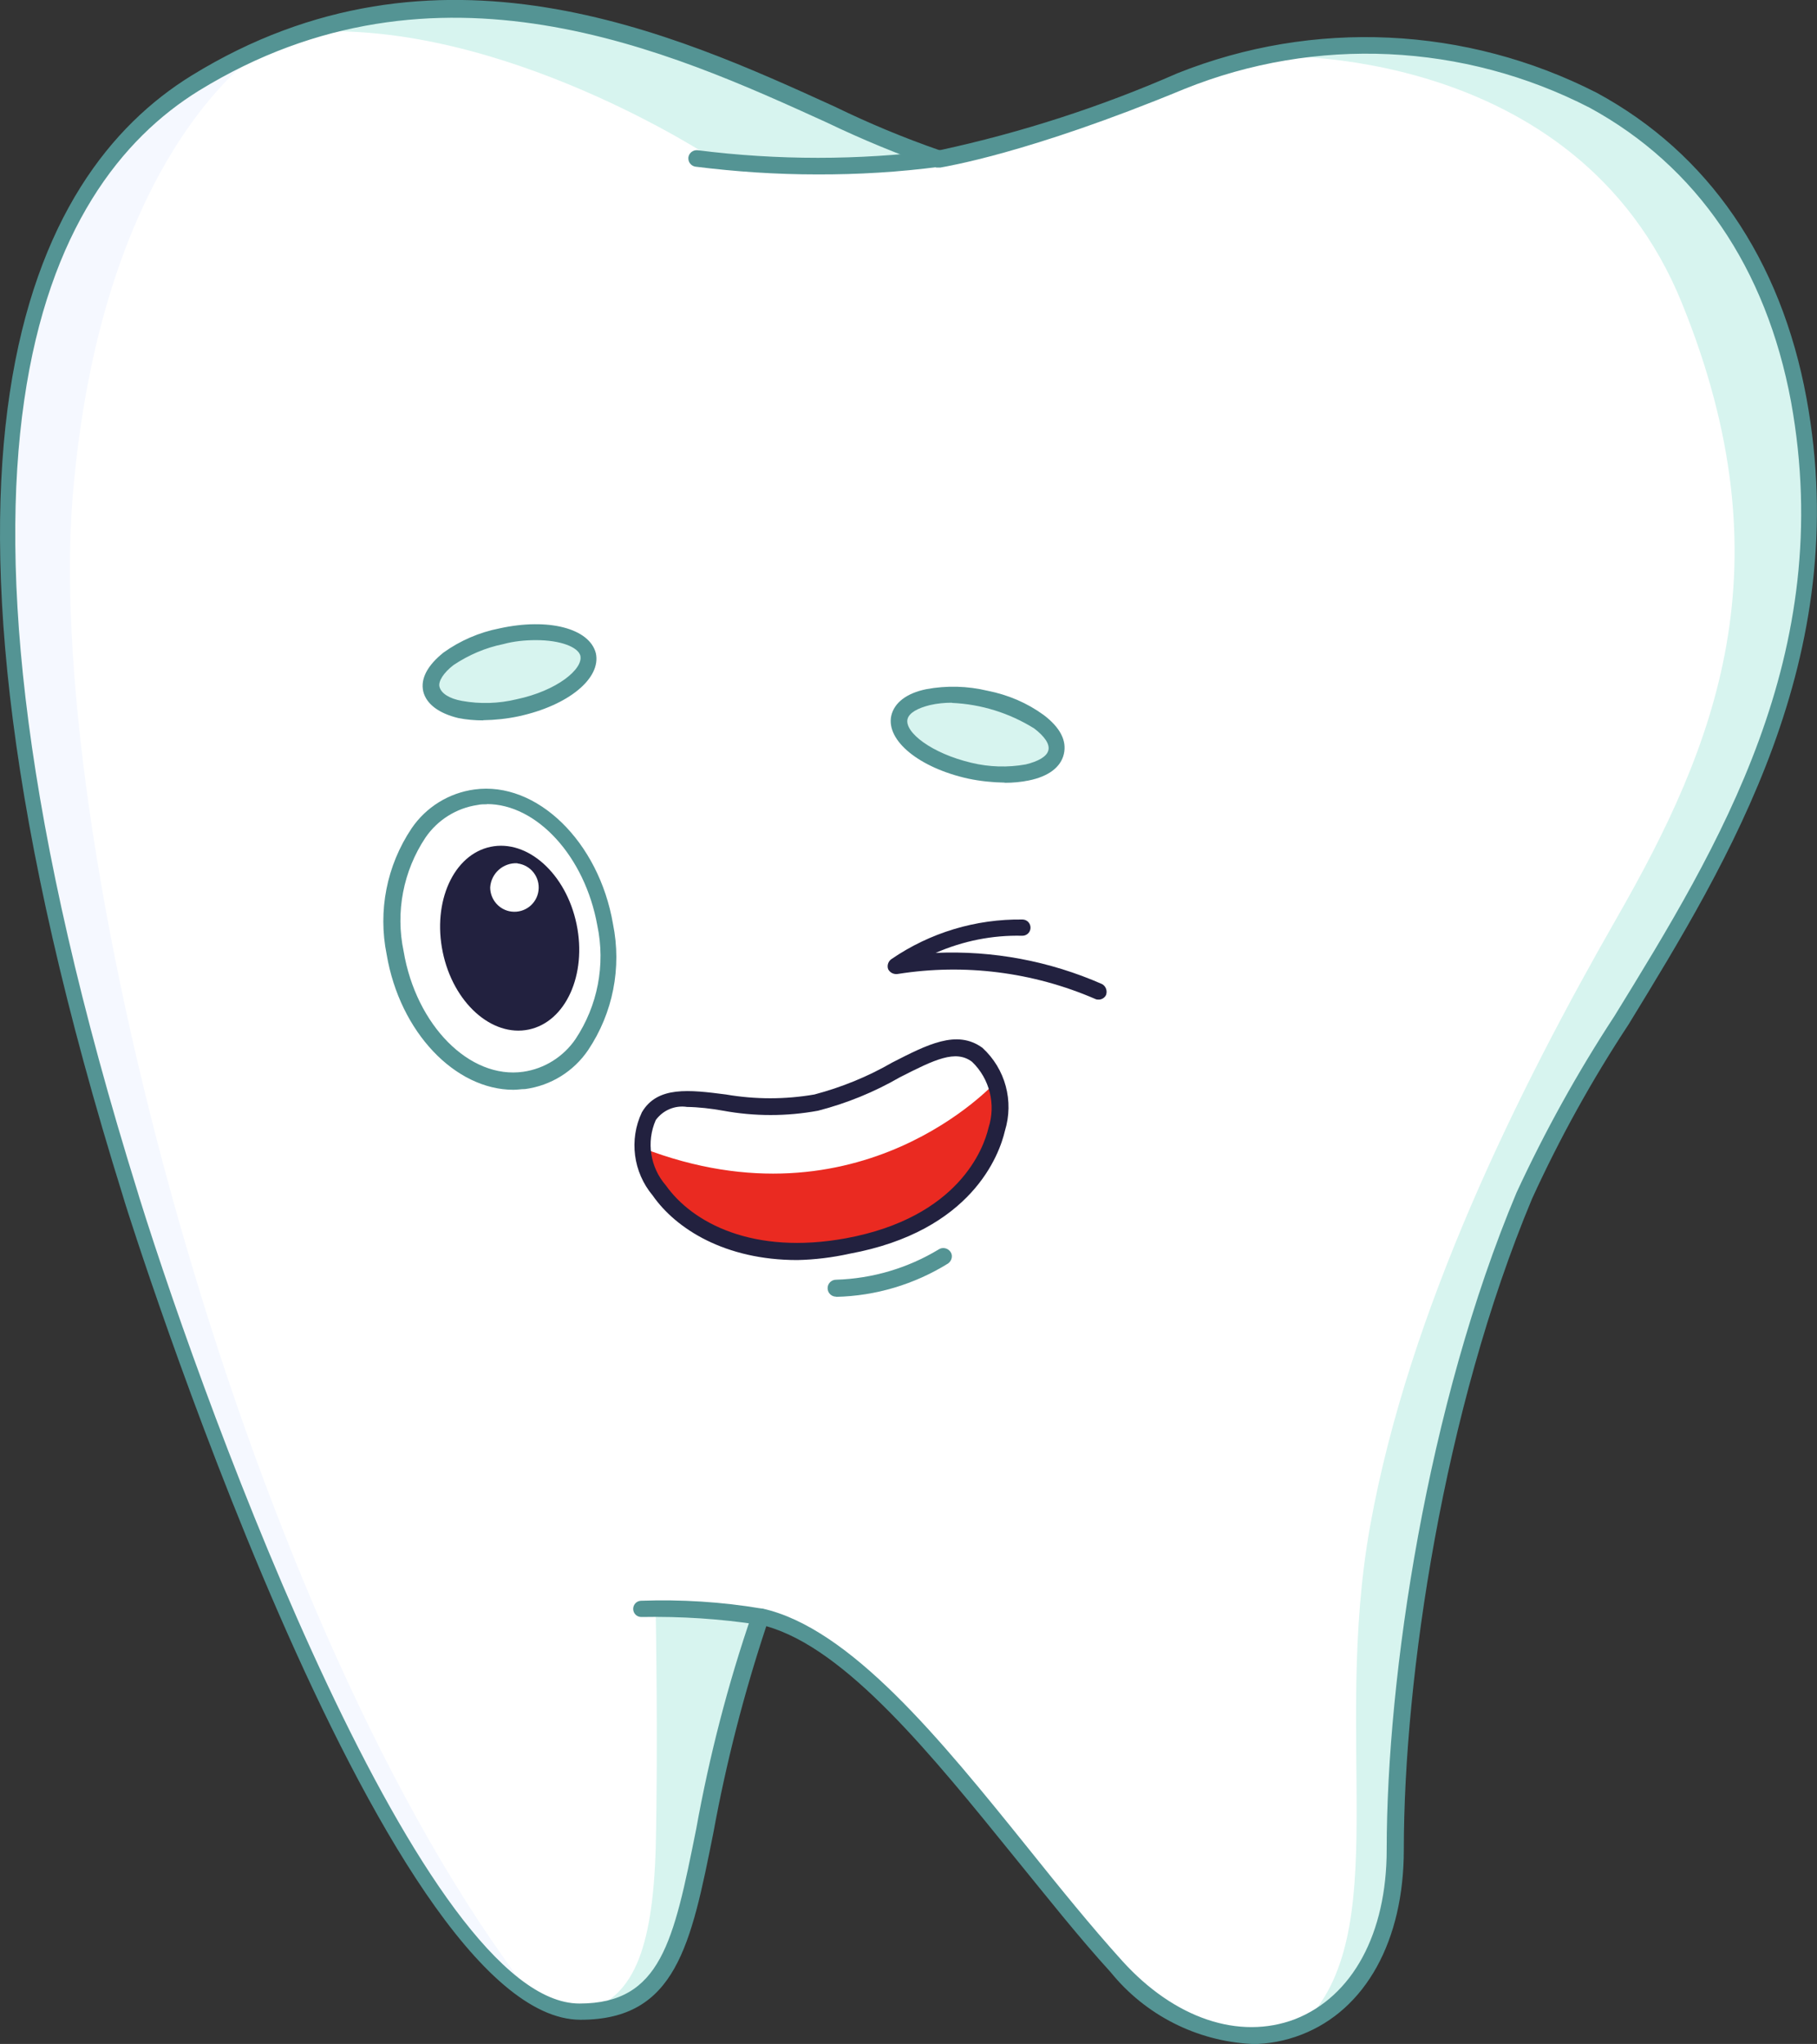
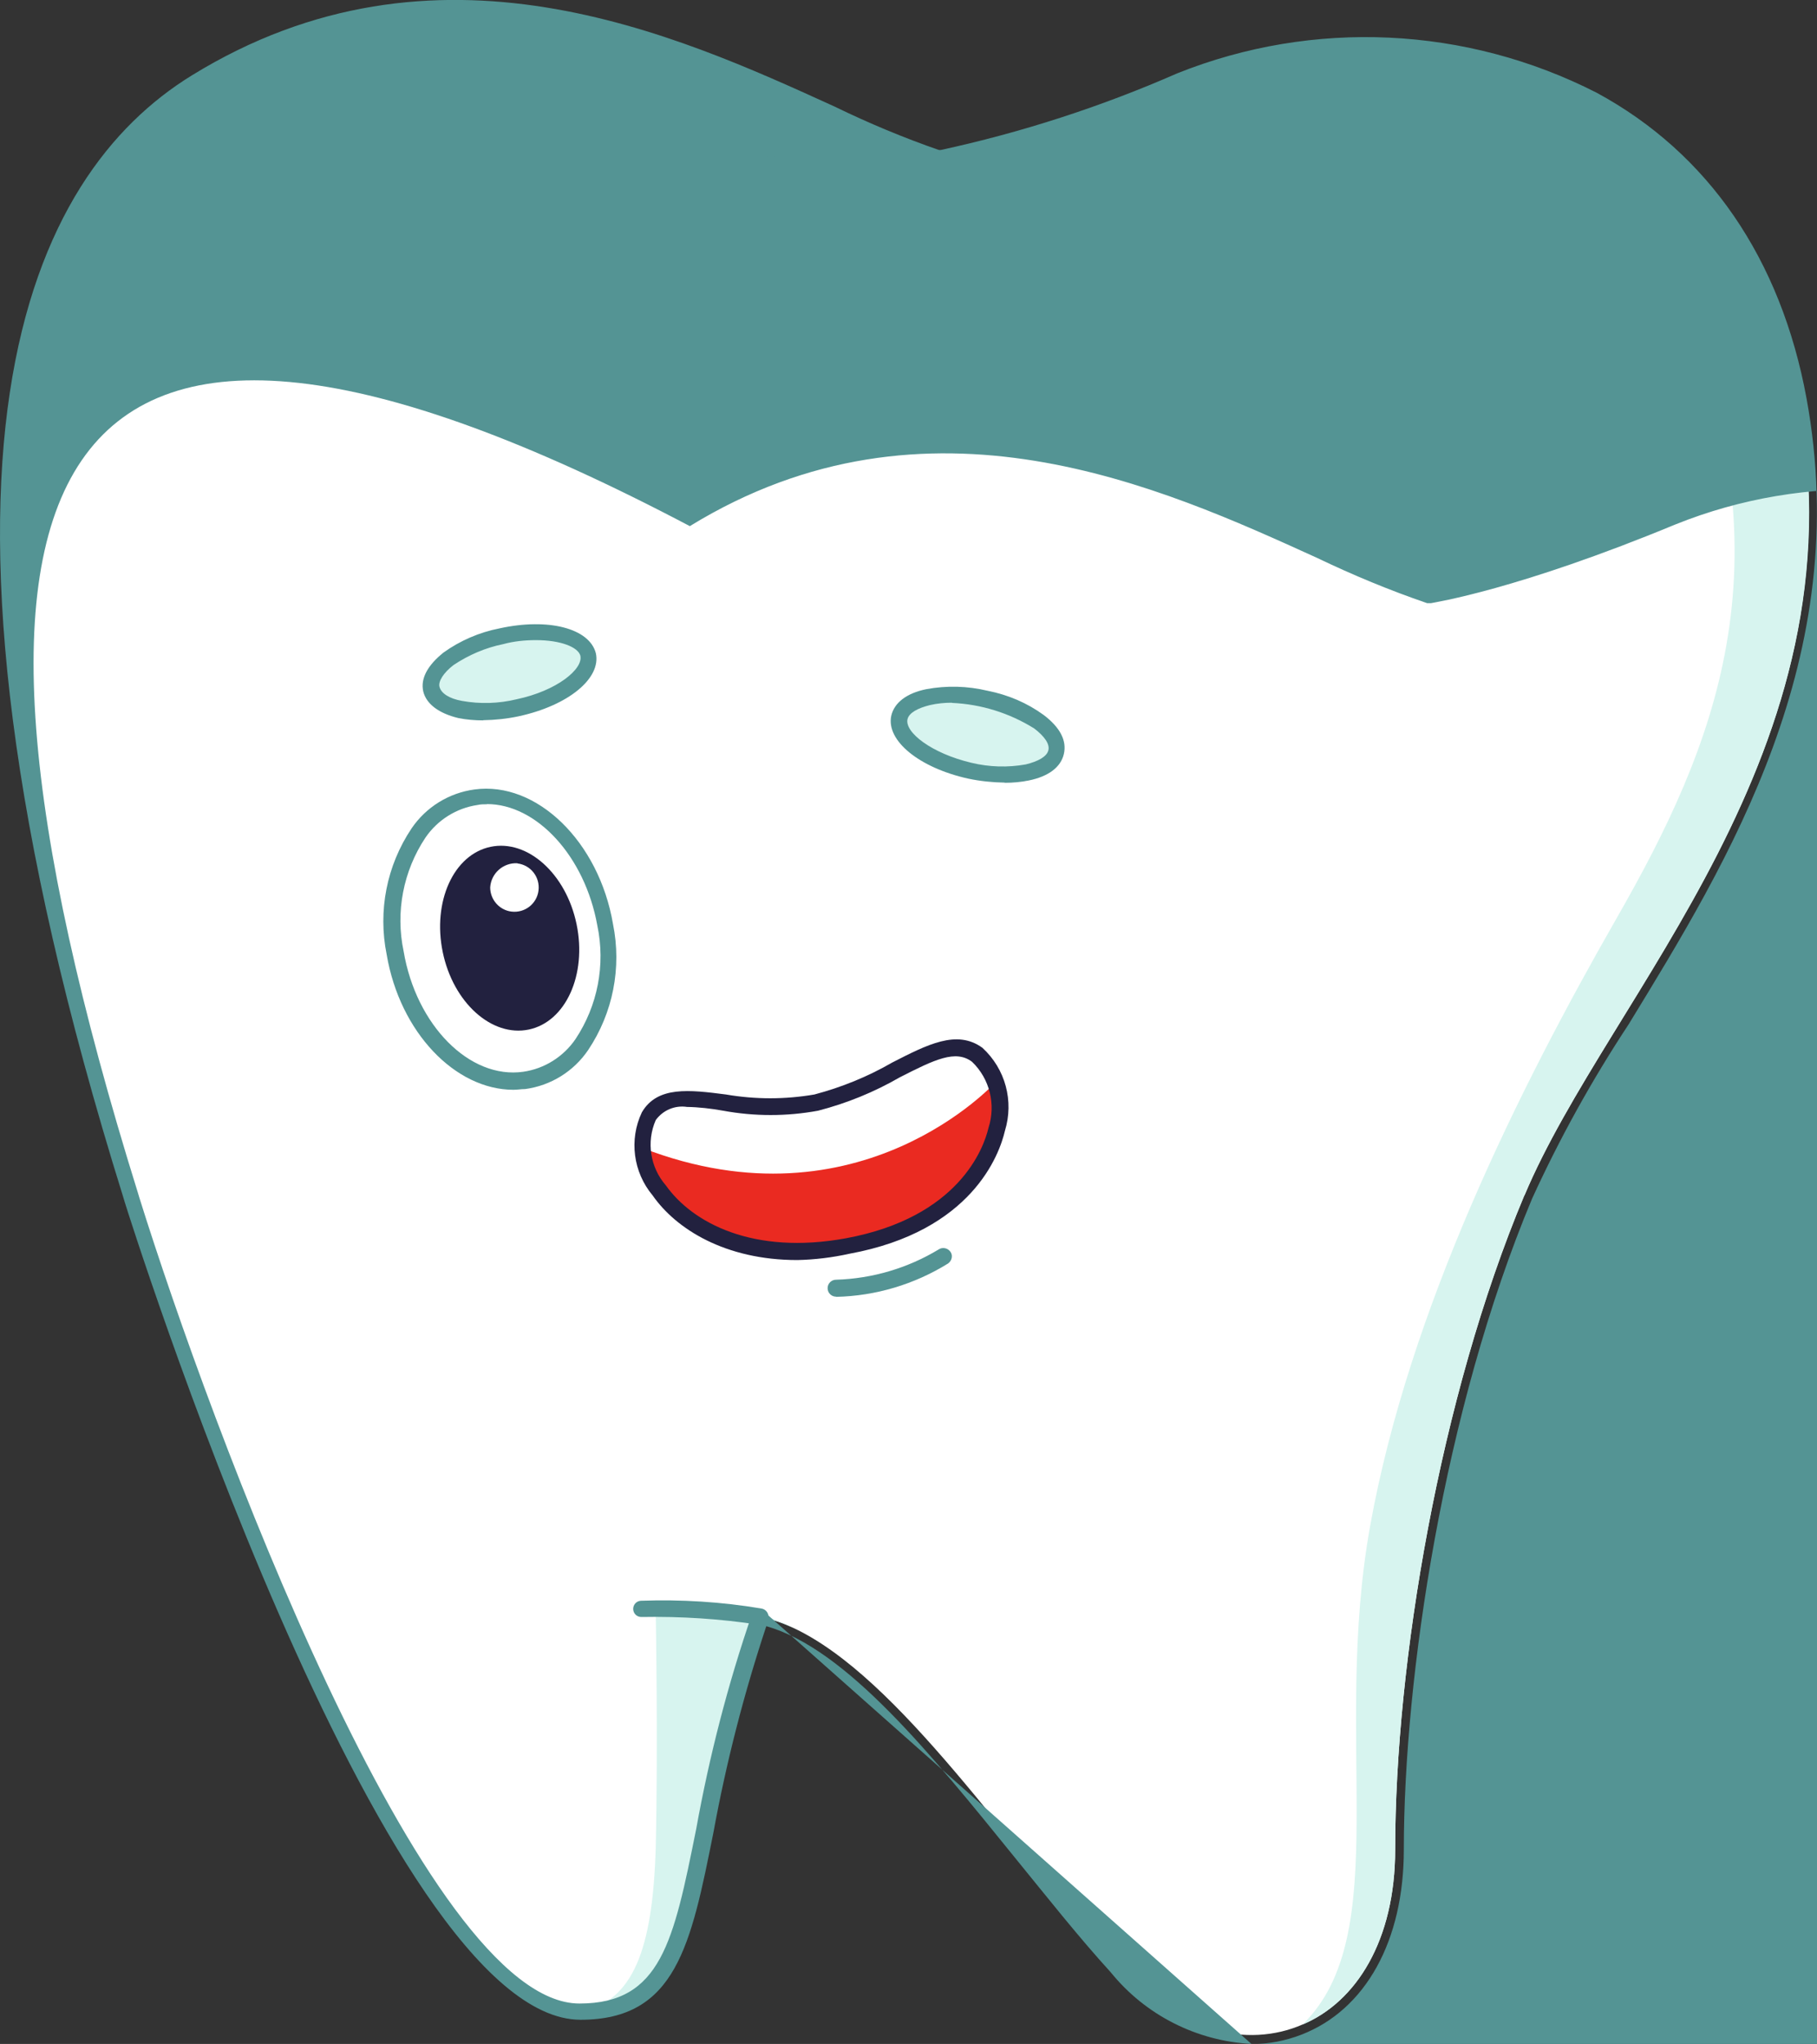
<svg xmlns="http://www.w3.org/2000/svg" id="Layer_2" viewBox="0 0 100.75 113.32">
  <rect x="0" y="0" width="100.75" height="113.32" fill="#333333" stroke="none" />
  <defs>
    <style>.cls-1{fill:#fff;}.cls-2{fill:#22213f;}.cls-3{fill:#ea2a21;}.cls-4{fill:#549494;}.cls-5{fill:#f5f8ff;}.cls-6{fill:#d7f4ef;}</style>
  </defs>
  <g id="Group_9941">
    <path id="Path_18207" class="cls-1" d="m84.52,66.28c-4.7,11.21-7.16,25.96-7.16,36.26,0,5.04-2.16,8.45-5.13,9.7-3.06,1.34-7.03.43-10.31-3.23-5.91-6.51-12.03-16-17.94-18.76-.58-.28-1.18-.48-1.81-.6-4.7,13.28-2.54,21.9-9.96,21.9-1-.05-1.98-.37-2.8-.95-9.01-5.74-19.53-36-22.03-44.07-2.76-8.92-15.87-50.02,3.49-61.96l.39-.26h.04c.13-.09.22-.13.35-.22.47-.26.95-.52,1.38-.73.12-.05.23-.11.35-.17.47-.22.91-.43,1.38-.6.08-.05.17-.08.26-.09.6-.26,1.25-.47,1.85-.69,14.49-4.74,27.85,4.7,34.88,6.94.09.04.22.04.3.09,1.68-.31,3.33-.73,4.96-1.25.11-.04.23-.07.35-.09t.09-.04h.04c2.07-.65,4.74-1.6,7.98-2.93,1.52-.62,3.09-1.09,4.7-1.42,11.38-2.29,26.43,2.11,29.54,19.1,3.62,19.45-10.48,32.86-15.18,44.07" />
    <path id="Path_18208" class="cls-6" d="m27.83,35.29c2.4-.53,4.53-.06,4.77,1.03s-1.51,2.4-3.91,2.93-4.53.06-4.77-1.03,1.51-2.4,3.91-2.93" />
    <path id="Path_18209" class="cls-4" d="m26.79,39.94c-.46,0-.93-.04-1.38-.13-1.08-.26-1.77-.78-1.94-1.47-.17-.73.26-1.47,1.12-2.16.92-.66,1.98-1.12,3.1-1.34,2.72-.6,5,0,5.35,1.38.3,1.38-1.51,2.89-4.27,3.49-.65.14-1.32.21-1.98.22m2.93-4.44c-.61,0-1.22.06-1.81.22-.99.2-1.92.6-2.76,1.16-.56.43-.86.91-.78,1.21.09.35.52.65,1.25.78,1,.18,2.03.15,3.02-.09,2.24-.47,3.71-1.68,3.54-2.42-.13-.47-1.08-.86-2.46-.86" />
    <path id="Path_18210" class="cls-6" d="m49.91,39.74c.24-1.09,2.38-1.56,4.77-1.03s4.14,1.84,3.9,2.93-2.38,1.56-4.77,1.03-4.14-1.84-3.9-2.93" />
    <path id="Path_18211" class="cls-4" d="m55.72,43.39c-.68-.01-1.36-.08-2.03-.22-2.72-.6-4.57-2.11-4.27-3.49.17-.73.86-1.25,1.94-1.47,1.13-.21,2.29-.18,3.41.09,1.12.22,2.18.67,3.1,1.34.91.69,1.29,1.42,1.12,2.16s-.86,1.25-1.94,1.47c-.44.09-.89.13-1.34.13m-2.93-4.44c-.41,0-.81.04-1.21.13-.69.17-1.16.43-1.25.78-.17.73,1.34,1.9,3.54,2.42.99.24,2.02.27,3.02.09.69-.17,1.16-.43,1.25-.78s-.22-.78-.78-1.21c-1.38-.86-2.95-1.35-4.57-1.42" />
    <path id="Path_18212" class="cls-6" d="m51.8,8.72c-4.05.66-8.18.69-12.24.09,0,0-11.68-7.76-22.64-7.03,14.49-4.74,27.85,4.66,34.88,6.94" />
    <path id="Path_18213" class="cls-6" d="m43.99,90.26c-.58-.28-1.18-.48-1.81-.6-4.7,13.28-2.54,21.9-9.96,21.9,2.85-.65,3.97-3.36,4.14-9.14.13-5.78,0-12.98,0-12.98,4.92-.82,7.5.73,7.63.82" />
    <path id="Path_18214" class="cls-6" d="m84.52,66.28c-4.7,11.21-7.16,25.96-7.16,36.26,0,5.04-2.16,8.45-5.13,9.7,5.13-5,1.6-15.78,3.75-27.68,2.16-11.94,8.19-24.1,13.67-33.67s9.53-19.49,3.62-34.06c-5.91-14.62-23.07-13.71-23.07-13.71,11.38-2.28,26.43,2.11,29.54,19.1,3.58,19.45-10.52,32.86-15.22,44.07" />
-     <path id="Path_18215" class="cls-5" d="m29.42,110.56c-9.01-5.74-19.53-36-22.03-44.07-2.76-8.93-15.87-50.02,3.49-61.96,1.32-.82,2.7-1.53,4.14-2.11,0,0-9.36,5.17-11,25.22-1.55,20.01,9.87,62.82,25.4,82.92" />
-     <path id="Path_18216" class="cls-4" d="m69.39,113.32c-3.04-.16-5.88-1.6-7.8-3.97-1.77-1.94-3.54-4.18-5.3-6.34-4.61-5.69-9.36-11.6-13.8-12.85-1.24,3.74-2.22,7.55-2.93,11.43-1.25,6.25-2.07,10.39-7.37,10.39-11.04,0-25.14-44.89-25.27-45.32l-.09-.3C-6.11,24.89,1.74,9.67,10.62,4.19c13.58-8.37,26.86-2.29,35.66,1.72,1.89.92,3.83,1.73,5.82,2.42,4.53-.98,8.95-2.41,13.19-4.27,7.54-3.01,16.01-2.61,23.24,1.08,6.21,3.36,10.22,9.23,11.64,16.95,2.63,14.36-4.31,25.61-9.87,34.71-2.03,3.08-3.82,6.31-5.35,9.66-4.91,11.73-7.11,26.56-7.11,36.09,0,5.04-2.11,8.88-5.69,10.26-.88.34-1.82.52-2.76.52m-27.21-24.15h.09c4.87,1.08,9.87,7.24,14.7,13.24,1.73,2.16,3.54,4.4,5.26,6.3,2.89,3.19,6.47,4.4,9.57,3.23,3.19-1.25,5.09-4.74,5.09-9.4,0-9.61,2.24-24.62,7.2-36.43,1.57-3.39,3.38-6.66,5.43-9.79,5.78-9.4,12.33-20.05,9.79-34.06-1.38-7.42-5.22-13.06-11.17-16.3-6.98-3.59-15.18-3.97-22.46-1.04-8.75,3.62-13.32,4.31-13.54,4.36h-.22c-2.07-.71-4.1-1.55-6.08-2.5-8.62-3.92-21.6-9.87-34.8-1.77C2.47,10.31-5.12,25.19,7.64,66.11l.09.3c3.88,12.42,15.78,44.67,24.4,44.67,4.53,0,5.22-3.45,6.47-9.66.73-4.05,1.76-8.05,3.1-11.94.09-.18.27-.3.47-.3" />
+     <path id="Path_18216" class="cls-4" d="m69.39,113.32c-3.04-.16-5.88-1.6-7.8-3.97-1.77-1.94-3.54-4.18-5.3-6.34-4.61-5.69-9.36-11.6-13.8-12.85-1.24,3.74-2.22,7.55-2.93,11.43-1.25,6.25-2.07,10.39-7.37,10.39-11.04,0-25.14-44.89-25.27-45.32l-.09-.3C-6.11,24.89,1.74,9.67,10.62,4.19c13.58-8.37,26.86-2.29,35.66,1.72,1.89.92,3.83,1.73,5.82,2.42,4.53-.98,8.95-2.41,13.19-4.27,7.54-3.01,16.01-2.61,23.24,1.08,6.21,3.36,10.22,9.23,11.64,16.95,2.63,14.36-4.31,25.61-9.87,34.71-2.03,3.08-3.82,6.31-5.35,9.66-4.91,11.73-7.11,26.56-7.11,36.09,0,5.04-2.11,8.88-5.69,10.26-.88.34-1.82.52-2.76.52h.09c4.87,1.08,9.87,7.24,14.7,13.24,1.73,2.16,3.54,4.4,5.26,6.3,2.89,3.19,6.47,4.4,9.57,3.23,3.19-1.25,5.09-4.74,5.09-9.4,0-9.61,2.24-24.62,7.2-36.43,1.57-3.39,3.38-6.66,5.43-9.79,5.78-9.4,12.33-20.05,9.79-34.06-1.38-7.42-5.22-13.06-11.17-16.3-6.98-3.59-15.18-3.97-22.46-1.04-8.75,3.62-13.32,4.31-13.54,4.36h-.22c-2.07-.71-4.1-1.55-6.08-2.5-8.62-3.92-21.6-9.87-34.8-1.77C2.47,10.31-5.12,25.19,7.64,66.11l.09.3c3.88,12.42,15.78,44.67,24.4,44.67,4.53,0,5.22-3.45,6.47-9.66.73-4.05,1.76-8.05,3.1-11.94.09-.18.27-.3.47-.3" />
    <path id="Path_18217" class="cls-4" d="m45.29,9.67c-2.25,0-4.49-.15-6.73-.43-.25-.04-.42-.27-.39-.52.04-.25.27-.42.52-.39,4.42.56,8.9.56,13.32,0,.25-.04.48.14.52.39.04.25-.14.48-.39.52h0c-2.27.3-4.56.44-6.86.43" />
    <path id="Path_18218" class="cls-4" d="m42.18,90.08h-.09c-2.15-.33-4.33-.47-6.51-.43-.25.01-.46-.18-.47-.43s.18-.46.43-.47c2.24-.08,4.48.06,6.68.43.25.04.42.27.39.52,0,.22-.19.4-.41.39,0,0-.01,0-.02,0" />
-     <path id="Path_18219" class="cls-1" d="m26.11,44.24c3.17-.66,6.47,2.29,7.37,6.61s-.93,8.35-4.1,9.01-6.47-2.29-7.37-6.61.93-8.35,4.1-9.01" />
    <path id="Path_18220" class="cls-2" d="m27.2,46.95c2.05-.43,4.19,1.49,4.77,4.29s-.6,5.41-2.65,5.84-4.19-1.49-4.77-4.29.6-5.41,2.65-5.84" />
    <path id="Path_18221" class="cls-1" d="m28.69,47.87c.74.09,1.26.76,1.17,1.5-.09.74-.76,1.26-1.5,1.17-.67-.08-1.18-.66-1.18-1.34.05-.78.72-1.38,1.51-1.34" />
    <path id="Path_18222" class="cls-4" d="m28.47,60.42c-3.23,0-6.3-3.19-7.03-7.5-.49-2.42,0-4.93,1.38-6.99.8-1.18,2.07-1.97,3.49-2.16,3.45-.47,6.9,2.89,7.68,7.46.49,2.42,0,4.93-1.38,6.99-.8,1.18-2.07,1.97-3.49,2.16-.22,0-.43.04-.65.04m-1.47-15.83c-.17,0-.35,0-.52.04-1.17.17-2.22.83-2.89,1.81-1.23,1.85-1.67,4.12-1.21,6.3.69,4.1,3.66,7.11,6.64,6.68,1.17-.17,2.22-.83,2.89-1.81,1.23-1.85,1.67-4.12,1.21-6.3-.69-3.84-3.36-6.73-6.12-6.73" />
    <path id="Path_18223" class="cls-3" d="m47.01,69.13c7.07-1.34,9.1-6.3,8.19-9.14-.04-.13-.09-.22-.13-.35-.2-.46-.51-.86-.91-1.16-1.98-1.51-4.83,1.73-8.93,2.63s-8.02-1.42-9.27.78c-.31.53-.43,1.16-.35,1.77.26,2.98,4.27,6.77,11.38,5.48" />
    <path id="Path_18224" class="cls-1" d="m35.63,63.65h0c12.07,4.66,19.58-3.66,19.58-3.66l-.13-.35c-.2-.46-.51-.86-.91-1.16-1.98-1.51-4.83,1.73-8.93,2.63s-8.02-1.42-9.27.78c-.27.55-.39,1.16-.35,1.77" />
    <path id="Path_18225" class="cls-2" d="m44.21,69.86c-4.01,0-6.73-1.73-8.02-3.58-1.08-1.29-1.32-3.09-.6-4.61.86-1.47,2.63-1.25,4.66-.99,1.63.28,3.29.28,4.91,0,1.51-.4,2.96-.99,4.31-1.77,1.94-.99,3.58-1.85,5-.82,1.28,1.17,1.76,2.96,1.25,4.61-.3,1.29-1.81,5.56-8.62,6.81-.95.21-1.92.33-2.89.35m-6.12-8.49c-.67-.1-1.33.18-1.73.73-.53,1.21-.31,2.62.56,3.62,1.47,2.07,4.83,3.88,10,2.93,6.25-1.16,7.63-5,7.89-6.12.42-1.29.07-2.72-.91-3.66-.91-.69-2.07-.13-4.01.86-1.42.82-2.94,1.44-4.53,1.85-1.74.32-3.52.32-5.26,0-.67-.12-1.35-.2-2.03-.21" />
-     <path id="Path_18226" class="cls-2" d="m60.94,55.42c-.07,0-.15,0-.22-.04-3.45-1.49-7.24-1.97-10.95-1.38-.21.03-.42-.07-.52-.26-.08-.2,0-.44.17-.56,2.14-1.47,4.69-2.24,7.29-2.2.25.01.44.22.43.47s-.22.44-.47.43c-1.65-.04-3.28.29-4.79.95,3.17-.14,6.32.45,9.23,1.73.21.12.3.37.22.6-.07.15-.22.25-.39.26" />
    <path id="Path_18227" class="cls-4" d="m46.36,71.89c-.26,0-.47-.21-.47-.47,0-.26.21-.47.47-.47h0c2.01-.06,3.97-.64,5.69-1.68.21-.14.5-.08.65.13s.08.5-.13.65c-1.87,1.16-4.01,1.8-6.21,1.85" />
  </g>
</svg>